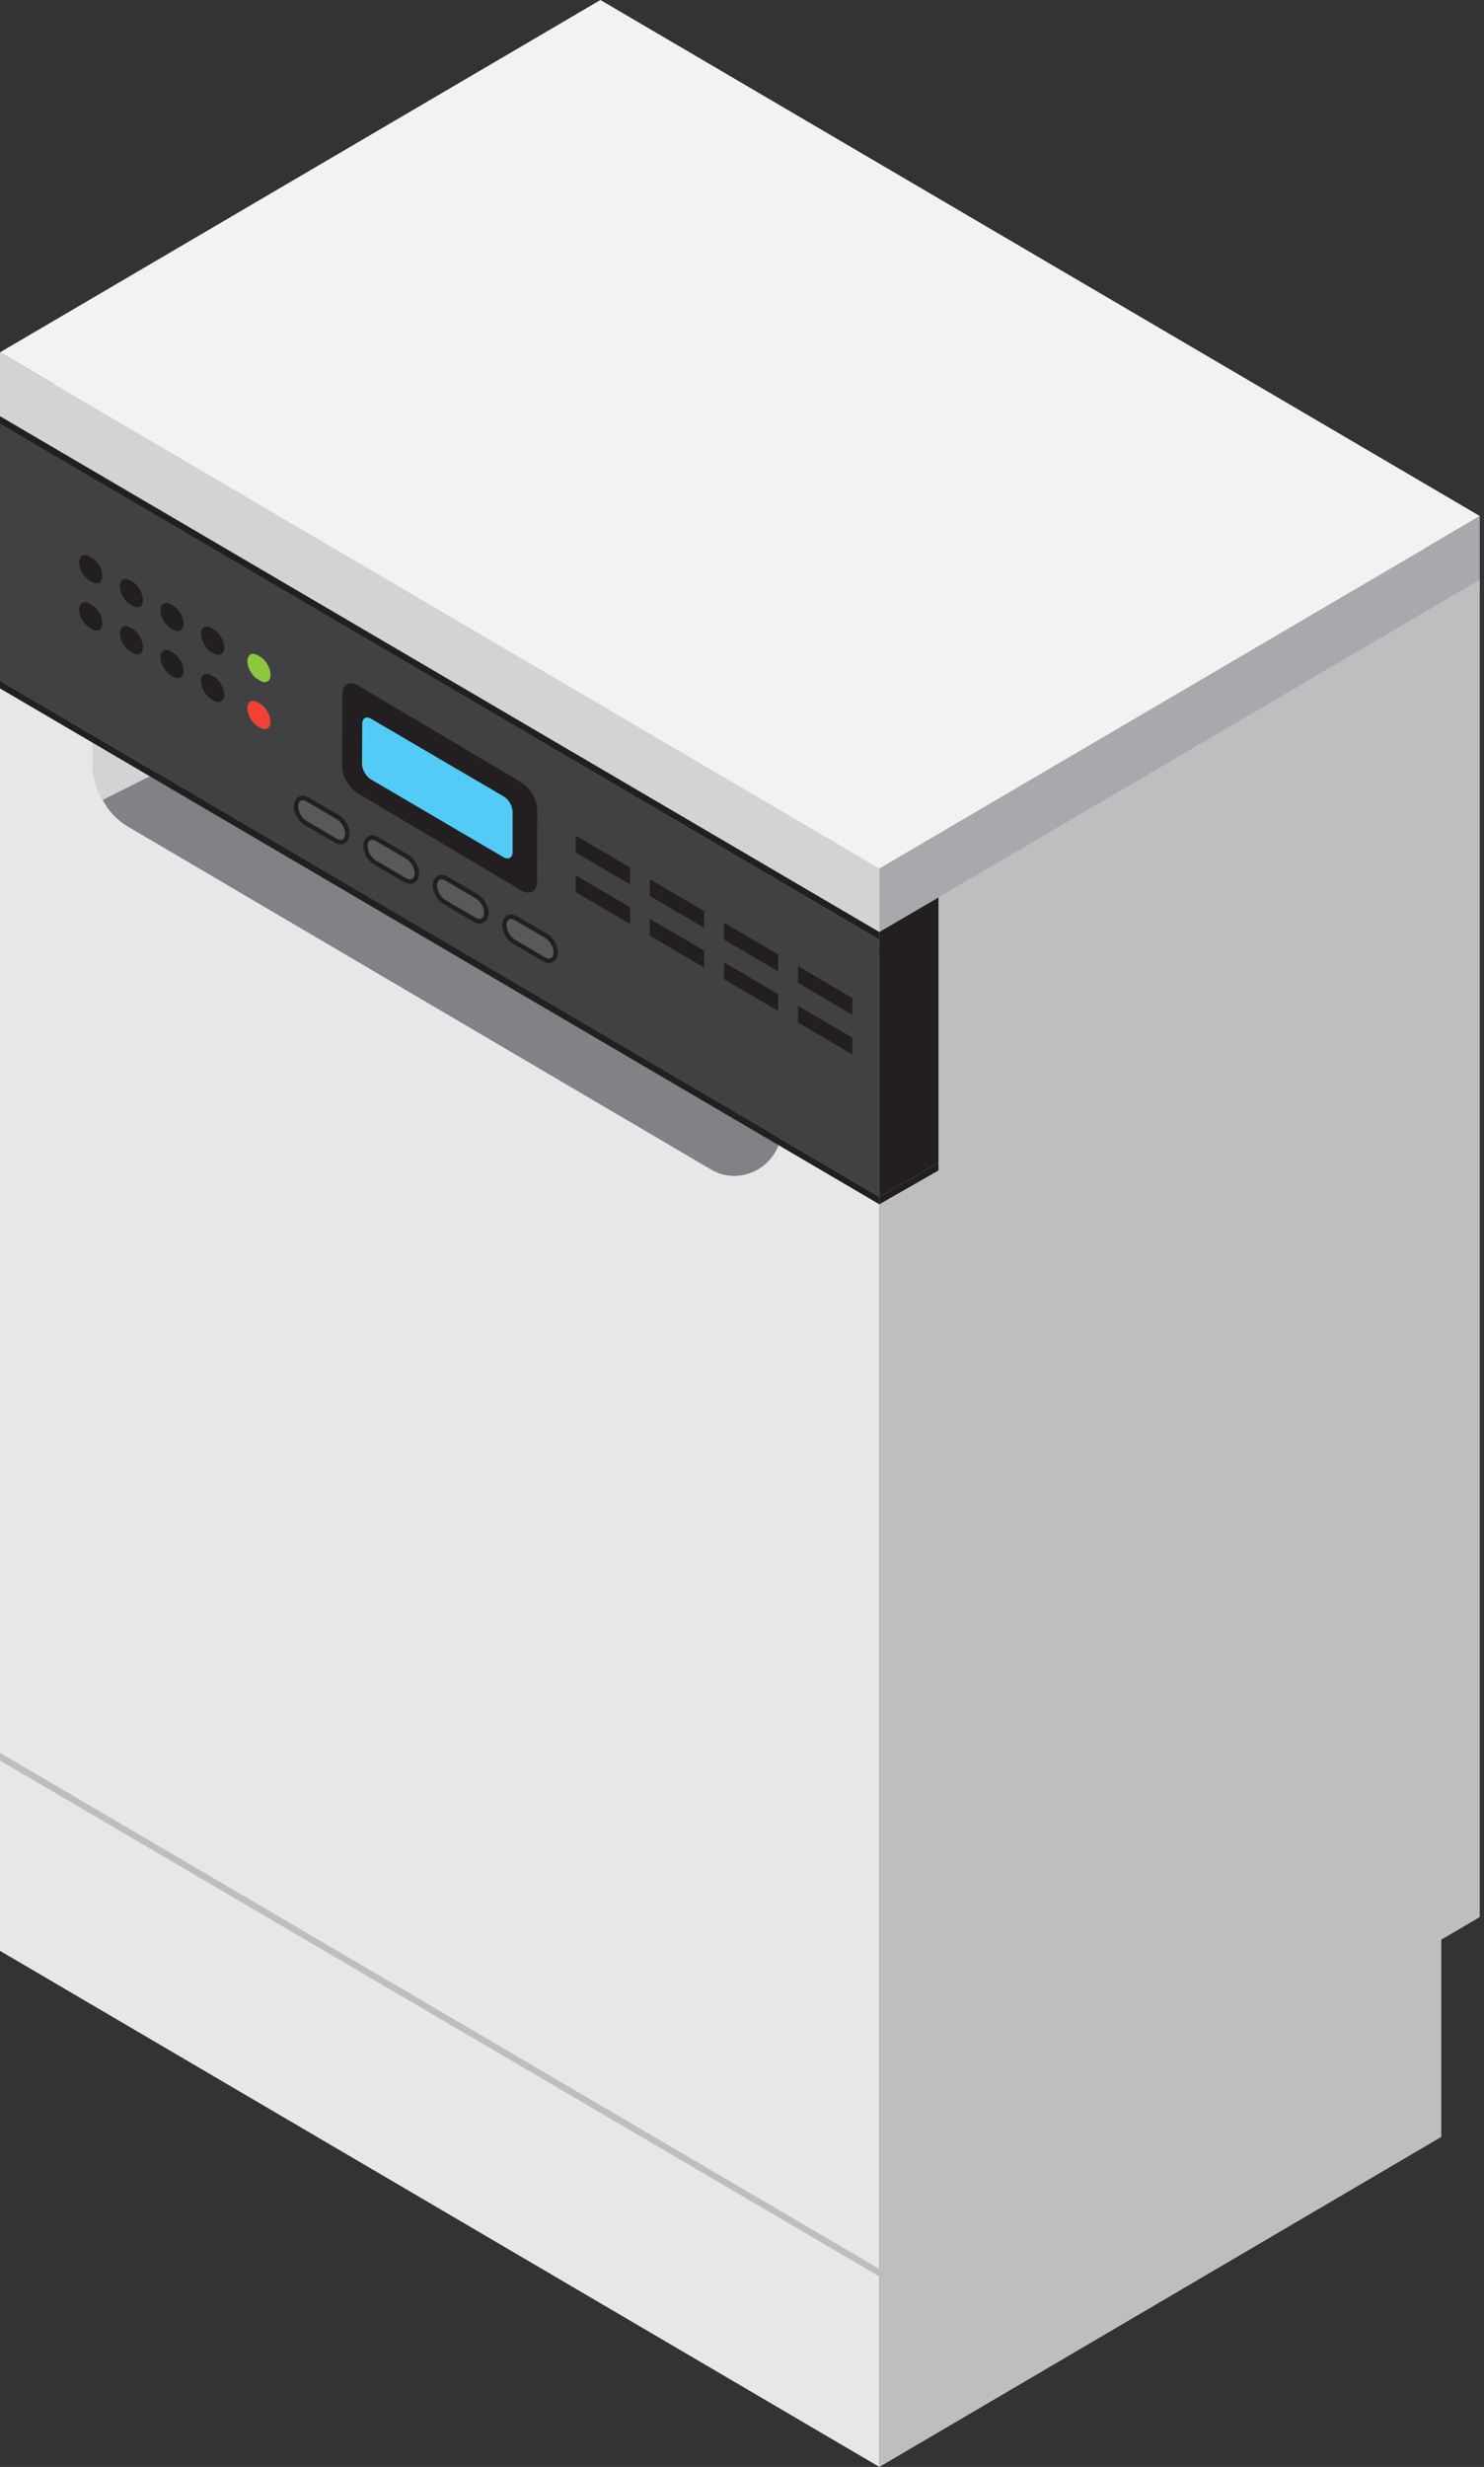
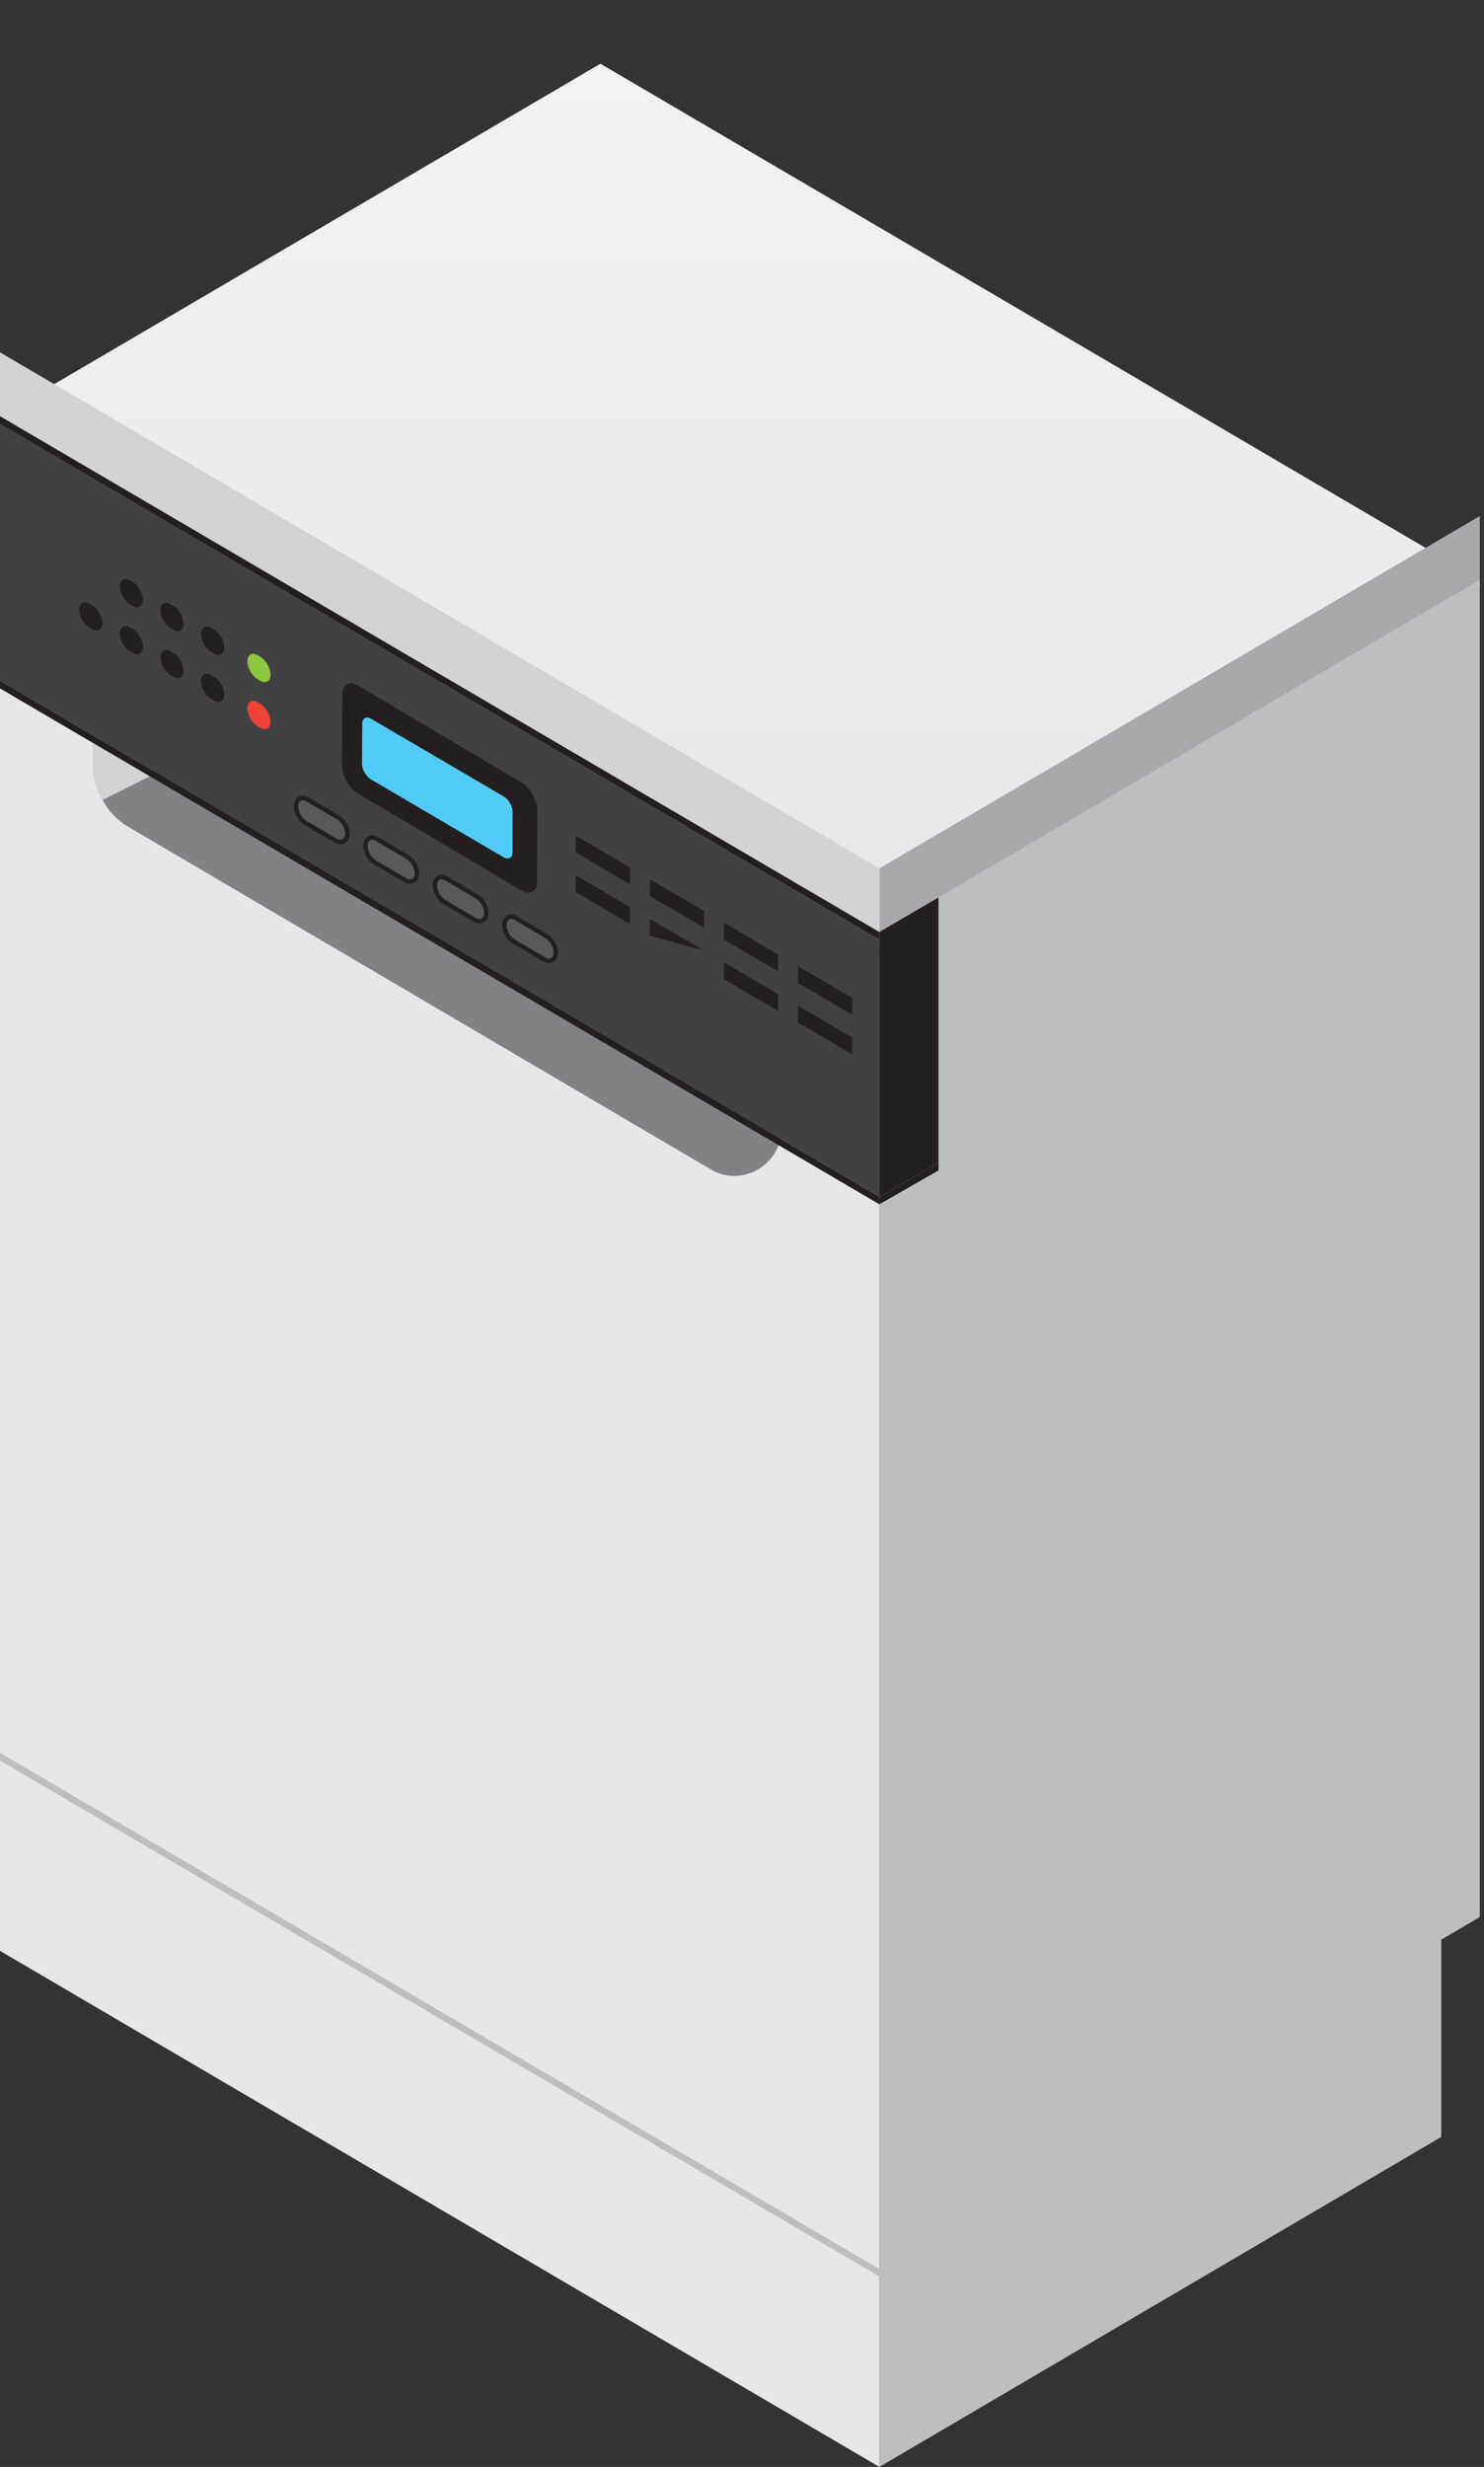
<svg xmlns="http://www.w3.org/2000/svg" width="71" height="118" viewBox="0 0 71 118" fill="none">
  <rect x="0" y="0" width="71" height="118" fill="#333333" stroke="none" />
  <g clip-path="url(#clip0_1332_2629)">
    <path d="M70.796 27.734V91.699L68.955 92.779V102.215L42.07 118V44.578L70.796 27.734Z" fill="#BCBEC0" />
    <path d="M42.072 44.581L0 19.895V83.861L42.072 108.546V44.581Z" fill="#E6E7E8" />
    <path d="M37.399 48.289V53.958C37.399 55.708 35.502 56.828 34.001 55.931L6.239 39.608C5.665 39.295 5.18 38.801 4.915 38.262C4.605 37.725 4.43 37.096 4.43 36.469V28.872L15.375 35.329L37.399 48.289Z" fill="#808285" />
    <path d="M13.25 34.075L4.915 38.262C4.605 37.725 4.43 37.096 4.43 36.469V28.872L13.25 34.075Z" fill="#D1D3D4" />
    <path d="M42.072 44.953L0 20.268V32.562L42.072 57.247V44.953Z" fill="#414042" />
    <path d="M0 19.895L28.727 3.048L70.8 27.729L42.072 44.58L0 19.895Z" fill="url(#paint0_linear_1332_2629)" />
    <path d="M42.07 41.538V44.585L70.798 27.73V24.683L42.07 41.538Z" fill="#A7A9AC" />
    <path d="M42.072 41.538L0 16.853V19.9L42.072 44.585V41.538Z" fill="#D1D3D4" />
-     <path d="M0 16.853L28.727 0L70.8 24.683L42.072 41.538L0 16.853Z" fill="#F1F2F2" />
    <path d="M42.072 108.538L0 83.853V93.313L42.072 117.998V108.538Z" fill="#E6E7E8" />
    <path d="M42.072 44.581L0 19.908V20.274L42.072 44.953V44.581Z" fill="#231F20" />
    <path d="M44.902 42.927L70.799 27.733V28.09L44.902 43.294V42.927Z" fill="#BCBEC0" />
    <path d="M42.072 57.247L0 32.562V32.928L42.072 57.604V57.247Z" fill="#231F20" />
    <path d="M42.07 57.247L44.901 55.627V55.985L42.07 57.604V57.247Z" fill="#231F20" />
    <path d="M42.07 45.257L44.901 43.628V43.985L42.07 45.624V45.257Z" fill="#231F20" />
    <path d="M24.952 37.43L17.131 32.789C16.714 32.545 16.377 32.739 16.376 33.226L16.367 36.637C16.366 37.115 16.7 37.704 17.117 37.948L24.938 42.589C25.354 42.833 25.692 42.639 25.693 42.16L25.702 38.749C25.703 38.263 25.369 37.674 24.952 37.43Z" fill="#231F20" />
    <path d="M24.525 38.847V40.76C24.525 41.027 24.336 41.134 24.094 41.006L17.741 37.277C17.625 37.212 17.52 37.084 17.446 36.957C17.372 36.829 17.32 36.679 17.32 36.54L17.331 34.627C17.331 34.349 17.52 34.242 17.751 34.38L23.431 37.705L24.104 38.1C24.336 38.237 24.525 38.568 24.525 38.847Z" fill="#52CCF7" />
    <path d="M16.294 40.385C16.201 40.385 16.103 40.357 16.007 40.3L14.556 39.448C14.272 39.281 14.059 38.901 14.059 38.562C14.06 38.36 14.139 38.199 14.278 38.117C14.414 38.035 14.594 38.045 14.769 38.148L16.221 39C16.511 39.17 16.728 39.549 16.727 39.882C16.725 40.082 16.645 40.245 16.503 40.328C16.44 40.366 16.367 40.385 16.294 40.385ZM14.486 38.491C14.486 38.497 14.478 38.519 14.478 38.563C14.478 38.746 14.613 38.988 14.765 39.078L16.217 39.93C16.259 39.954 16.281 39.96 16.295 39.956C16.293 39.956 16.305 39.931 16.305 39.88C16.306 39.702 16.168 39.464 16.009 39.372L14.557 38.52C14.52 38.496 14.495 38.492 14.486 38.491Z" fill="#231F20" />
    <path d="M19.618 42.278C19.525 42.278 19.428 42.251 19.331 42.194L17.88 41.341C17.596 41.174 17.383 40.794 17.383 40.456C17.384 40.253 17.463 40.092 17.603 40.011C17.738 39.929 17.919 39.939 18.093 40.041L19.545 40.893C19.835 41.062 20.052 41.442 20.051 41.775C20.049 41.975 19.969 42.139 19.828 42.222C19.763 42.258 19.692 42.278 19.618 42.278ZM17.81 40.385C17.81 40.39 17.802 40.412 17.802 40.457C17.802 40.64 17.937 40.882 18.09 40.972L19.541 41.823C19.583 41.848 19.603 41.852 19.619 41.85C19.617 41.85 19.629 41.825 19.629 41.774C19.63 41.596 19.492 41.357 19.334 41.265L17.881 40.413C17.843 40.39 17.819 40.386 17.81 40.385Z" fill="#231F20" />
    <path d="M22.943 44.17C22.85 44.17 22.753 44.142 22.657 44.087L21.206 43.235C20.92 43.068 20.706 42.687 20.707 42.348C20.708 42.147 20.788 41.986 20.927 41.904C21.064 41.821 21.243 41.833 21.417 41.935L22.87 42.787C23.159 42.956 23.375 43.335 23.375 43.667C23.374 43.869 23.293 44.031 23.152 44.114C23.089 44.152 23.018 44.17 22.943 44.17ZM21.135 42.278C21.135 42.284 21.127 42.306 21.127 42.351C21.126 42.534 21.261 42.774 21.415 42.865L22.866 43.717C22.913 43.743 22.938 43.745 22.946 43.743C22.942 43.742 22.955 43.719 22.955 43.667C22.955 43.489 22.816 43.251 22.659 43.157L21.207 42.306C21.169 42.283 21.144 42.279 21.135 42.278Z" fill="#231F20" />
    <path d="M26.265 46.064C26.174 46.064 26.075 46.036 25.98 45.98L24.529 45.128C24.243 44.961 24.03 44.58 24.031 44.242C24.032 44.04 24.112 43.879 24.251 43.798C24.388 43.716 24.567 43.726 24.742 43.829L26.194 44.68C26.483 44.85 26.699 45.228 26.699 45.561C26.698 45.764 26.616 45.926 26.475 46.009C26.411 46.046 26.34 46.064 26.265 46.064ZM24.458 44.172C24.458 44.177 24.45 44.2 24.45 44.244C24.449 44.427 24.584 44.668 24.738 44.759L26.189 45.611C26.237 45.638 26.263 45.639 26.267 45.637C26.265 45.637 26.278 45.612 26.278 45.561C26.278 45.383 26.14 45.144 25.982 45.052L24.53 44.2C24.491 44.176 24.467 44.172 24.458 44.172Z" fill="#231F20" />
    <path d="M16.113 39.185L14.661 38.333C14.44 38.203 14.267 38.303 14.266 38.562C14.264 38.821 14.437 39.133 14.658 39.262L16.11 40.114C16.331 40.244 16.512 40.139 16.513 39.88C16.514 39.622 16.334 39.315 16.113 39.185Z" fill="#58595B" />
    <path d="M19.438 41.079L17.985 40.227C17.763 40.097 17.591 40.197 17.59 40.456C17.589 40.715 17.761 41.026 17.982 41.156L19.434 42.008C19.656 42.138 19.836 42.033 19.837 41.774C19.839 41.516 19.66 41.209 19.438 41.079Z" fill="#58595B" />
    <path d="M22.762 42.972L21.309 42.12C21.088 41.99 20.915 42.09 20.914 42.349C20.913 42.608 21.085 42.919 21.306 43.049L22.758 43.901C22.98 44.031 23.16 43.926 23.162 43.667C23.163 43.41 22.983 43.102 22.762 42.972Z" fill="#58595B" />
    <path d="M26.086 44.866L24.634 44.014C24.413 43.884 24.239 43.984 24.238 44.243C24.237 44.502 24.409 44.813 24.63 44.943L26.083 45.795C26.303 45.925 26.485 45.82 26.486 45.561C26.487 45.303 26.308 44.996 26.086 44.866Z" fill="#58595B" />
    <path d="M42.07 108.523L44.897 106.855V107.213L42.07 108.89V108.523Z" fill="#BCBEC0" />
    <path d="M45.155 107.055L44.902 107.213V43.294L45.155 43.146V107.055Z" fill="#BCBEC0" />
    <path d="M42.072 108.533L0 83.845V84.211L42.072 108.89V108.533Z" fill="#BCBEC0" />
    <path d="M68.959 92.778L45.156 106.749V107.061L68.959 92.967V92.778Z" fill="#BCBEC0" />
    <path d="M42.07 44.58L44.901 42.927V55.627L42.07 57.247V44.58Z" fill="#231F20" />
    <path d="M30.146 41.499L27.549 39.976L27.547 40.778L30.143 42.301L30.146 41.499Z" fill="#231F20" />
    <path d="M33.689 43.579L31.092 42.055L31.09 42.857L33.686 44.38L33.689 43.579Z" fill="#231F20" />
    <path d="M37.232 45.658L34.635 44.134L34.633 44.936L37.229 46.46L37.232 45.658Z" fill="#231F20" />
    <path d="M40.779 47.737L38.182 46.214L38.18 47.016L40.776 48.539L40.779 47.737Z" fill="#231F20" />
    <path d="M30.146 43.395L27.549 41.872L27.547 42.674L30.143 44.197L30.146 43.395Z" fill="#231F20" />
-     <path d="M33.689 45.475L31.092 43.951L31.09 44.754L33.686 46.278L33.689 45.475Z" fill="#231F20" />
+     <path d="M33.689 45.475L31.092 43.951L31.09 44.754L33.689 45.475Z" fill="#231F20" />
    <path d="M37.232 47.554L34.635 46.03L34.633 46.832L37.229 48.356L37.232 47.554Z" fill="#231F20" />
    <path d="M40.779 49.633L38.182 48.11L38.18 48.912L40.776 50.435L40.779 49.633Z" fill="#231F20" />
-     <path d="M4.409 26.697L4.281 26.622C4.012 26.464 3.79 26.593 3.789 26.906C3.788 27.22 4.009 27.609 4.277 27.766L4.405 27.841C4.681 28.002 4.896 27.87 4.897 27.557C4.898 27.244 4.684 26.859 4.409 26.697Z" fill="#231F20" />
    <path d="M6.357 27.84L6.223 27.762C5.955 27.604 5.738 27.736 5.738 28.05C5.737 28.365 5.951 28.749 6.22 28.907L6.355 28.986C6.623 29.144 6.838 29.012 6.839 28.697C6.839 28.382 6.625 27.997 6.357 27.84Z" fill="#231F20" />
    <path d="M8.295 28.978L8.167 28.903C7.899 28.746 7.677 28.875 7.676 29.188C7.675 29.502 7.896 29.89 8.164 30.047L8.292 30.122C8.561 30.28 8.783 30.151 8.784 29.838C8.785 29.525 8.564 29.136 8.295 28.978Z" fill="#231F20" />
    <path d="M10.237 30.117L10.109 30.042C9.84 29.884 9.618 30.013 9.617 30.326C9.616 30.639 9.837 31.029 10.105 31.186L10.233 31.261C10.502 31.419 10.724 31.29 10.725 30.977C10.727 30.664 10.507 30.274 10.237 30.117Z" fill="#231F20" />
    <path d="M12.456 31.418L12.328 31.343C12.052 31.182 11.837 31.314 11.836 31.627C11.835 31.94 12.049 32.326 12.324 32.487L12.452 32.562C12.721 32.719 12.943 32.591 12.944 32.278C12.945 31.963 12.724 31.575 12.456 31.418Z" fill="#8DC63F" />
    <path d="M4.409 28.948L4.281 28.873C4.012 28.716 3.79 28.845 3.789 29.158C3.788 29.471 4.009 29.86 4.277 30.018L4.405 30.093C4.681 30.254 4.896 30.121 4.897 29.808C4.898 29.495 4.684 29.11 4.409 28.948Z" fill="#231F20" />
    <path d="M6.357 30.09L6.223 30.012C5.955 29.854 5.738 29.987 5.738 30.301C5.737 30.615 5.951 31 6.22 31.157L6.355 31.236C6.623 31.393 6.838 31.261 6.839 30.947C6.839 30.634 6.625 30.248 6.357 30.09Z" fill="#231F20" />
    <path d="M8.295 31.229L8.167 31.154C7.899 30.996 7.677 31.125 7.676 31.438C7.675 31.752 7.896 32.14 8.164 32.298L8.292 32.373C8.561 32.531 8.783 32.402 8.784 32.089C8.785 31.775 8.564 31.386 8.295 31.229Z" fill="#231F20" />
    <path d="M10.237 32.368L10.109 32.294C9.84 32.136 9.618 32.265 9.617 32.578C9.616 32.891 9.837 33.28 10.105 33.438L10.233 33.513C10.502 33.67 10.724 33.541 10.725 33.228C10.727 32.914 10.507 32.526 10.237 32.368Z" fill="#231F20" />
    <path d="M12.456 33.668L12.328 33.593C12.052 33.432 11.837 33.564 11.836 33.877C11.835 34.191 12.049 34.576 12.324 34.737L12.452 34.812C12.721 34.969 12.943 34.841 12.944 34.528C12.945 34.214 12.724 33.825 12.456 33.668Z" fill="#EF4136" />
  </g>
  <defs>
    <linearGradient id="paint0_linear_1332_2629" x1="35.4" y1="3.047" x2="35.4" y2="44.581" gradientUnits="userSpaceOnUse">
      <stop stop-color="#F1F2F2" />
      <stop offset="1" stop-color="#E6E7E8" />
    </linearGradient>
    <clipPath id="clip0_1332_2629">
      <rect width="70.8" height="118" fill="white" />
    </clipPath>
  </defs>
</svg>